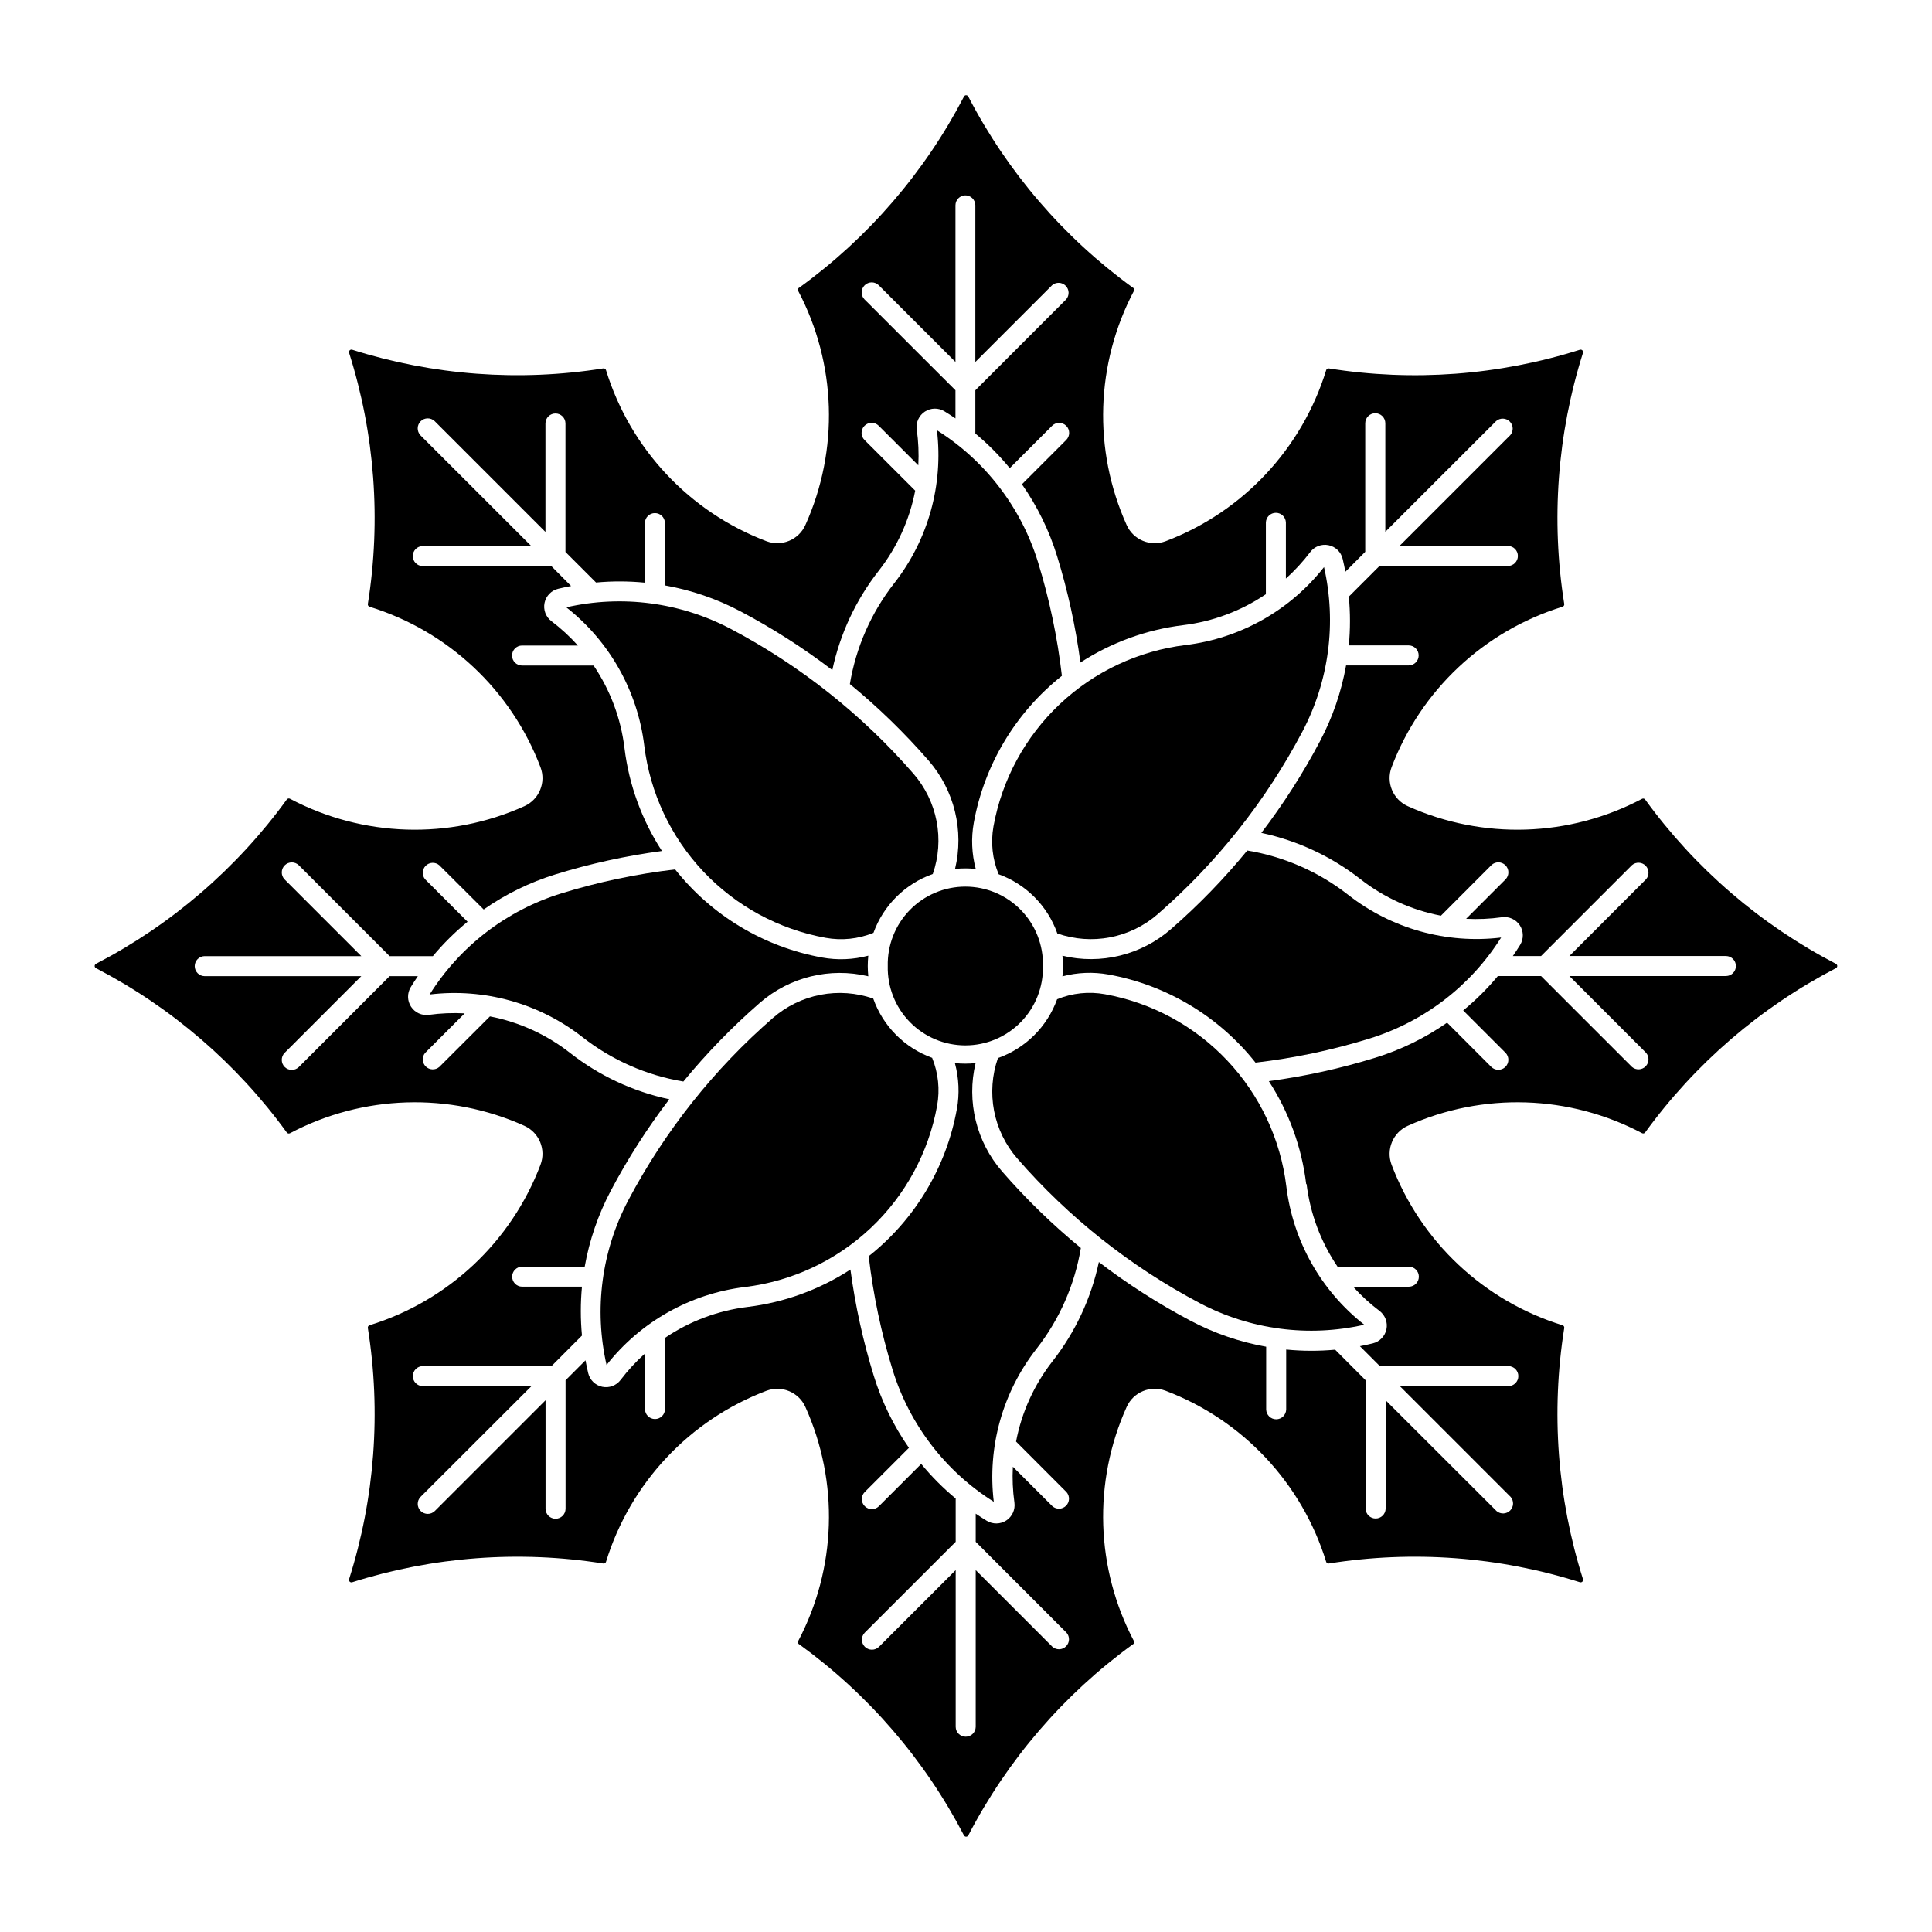
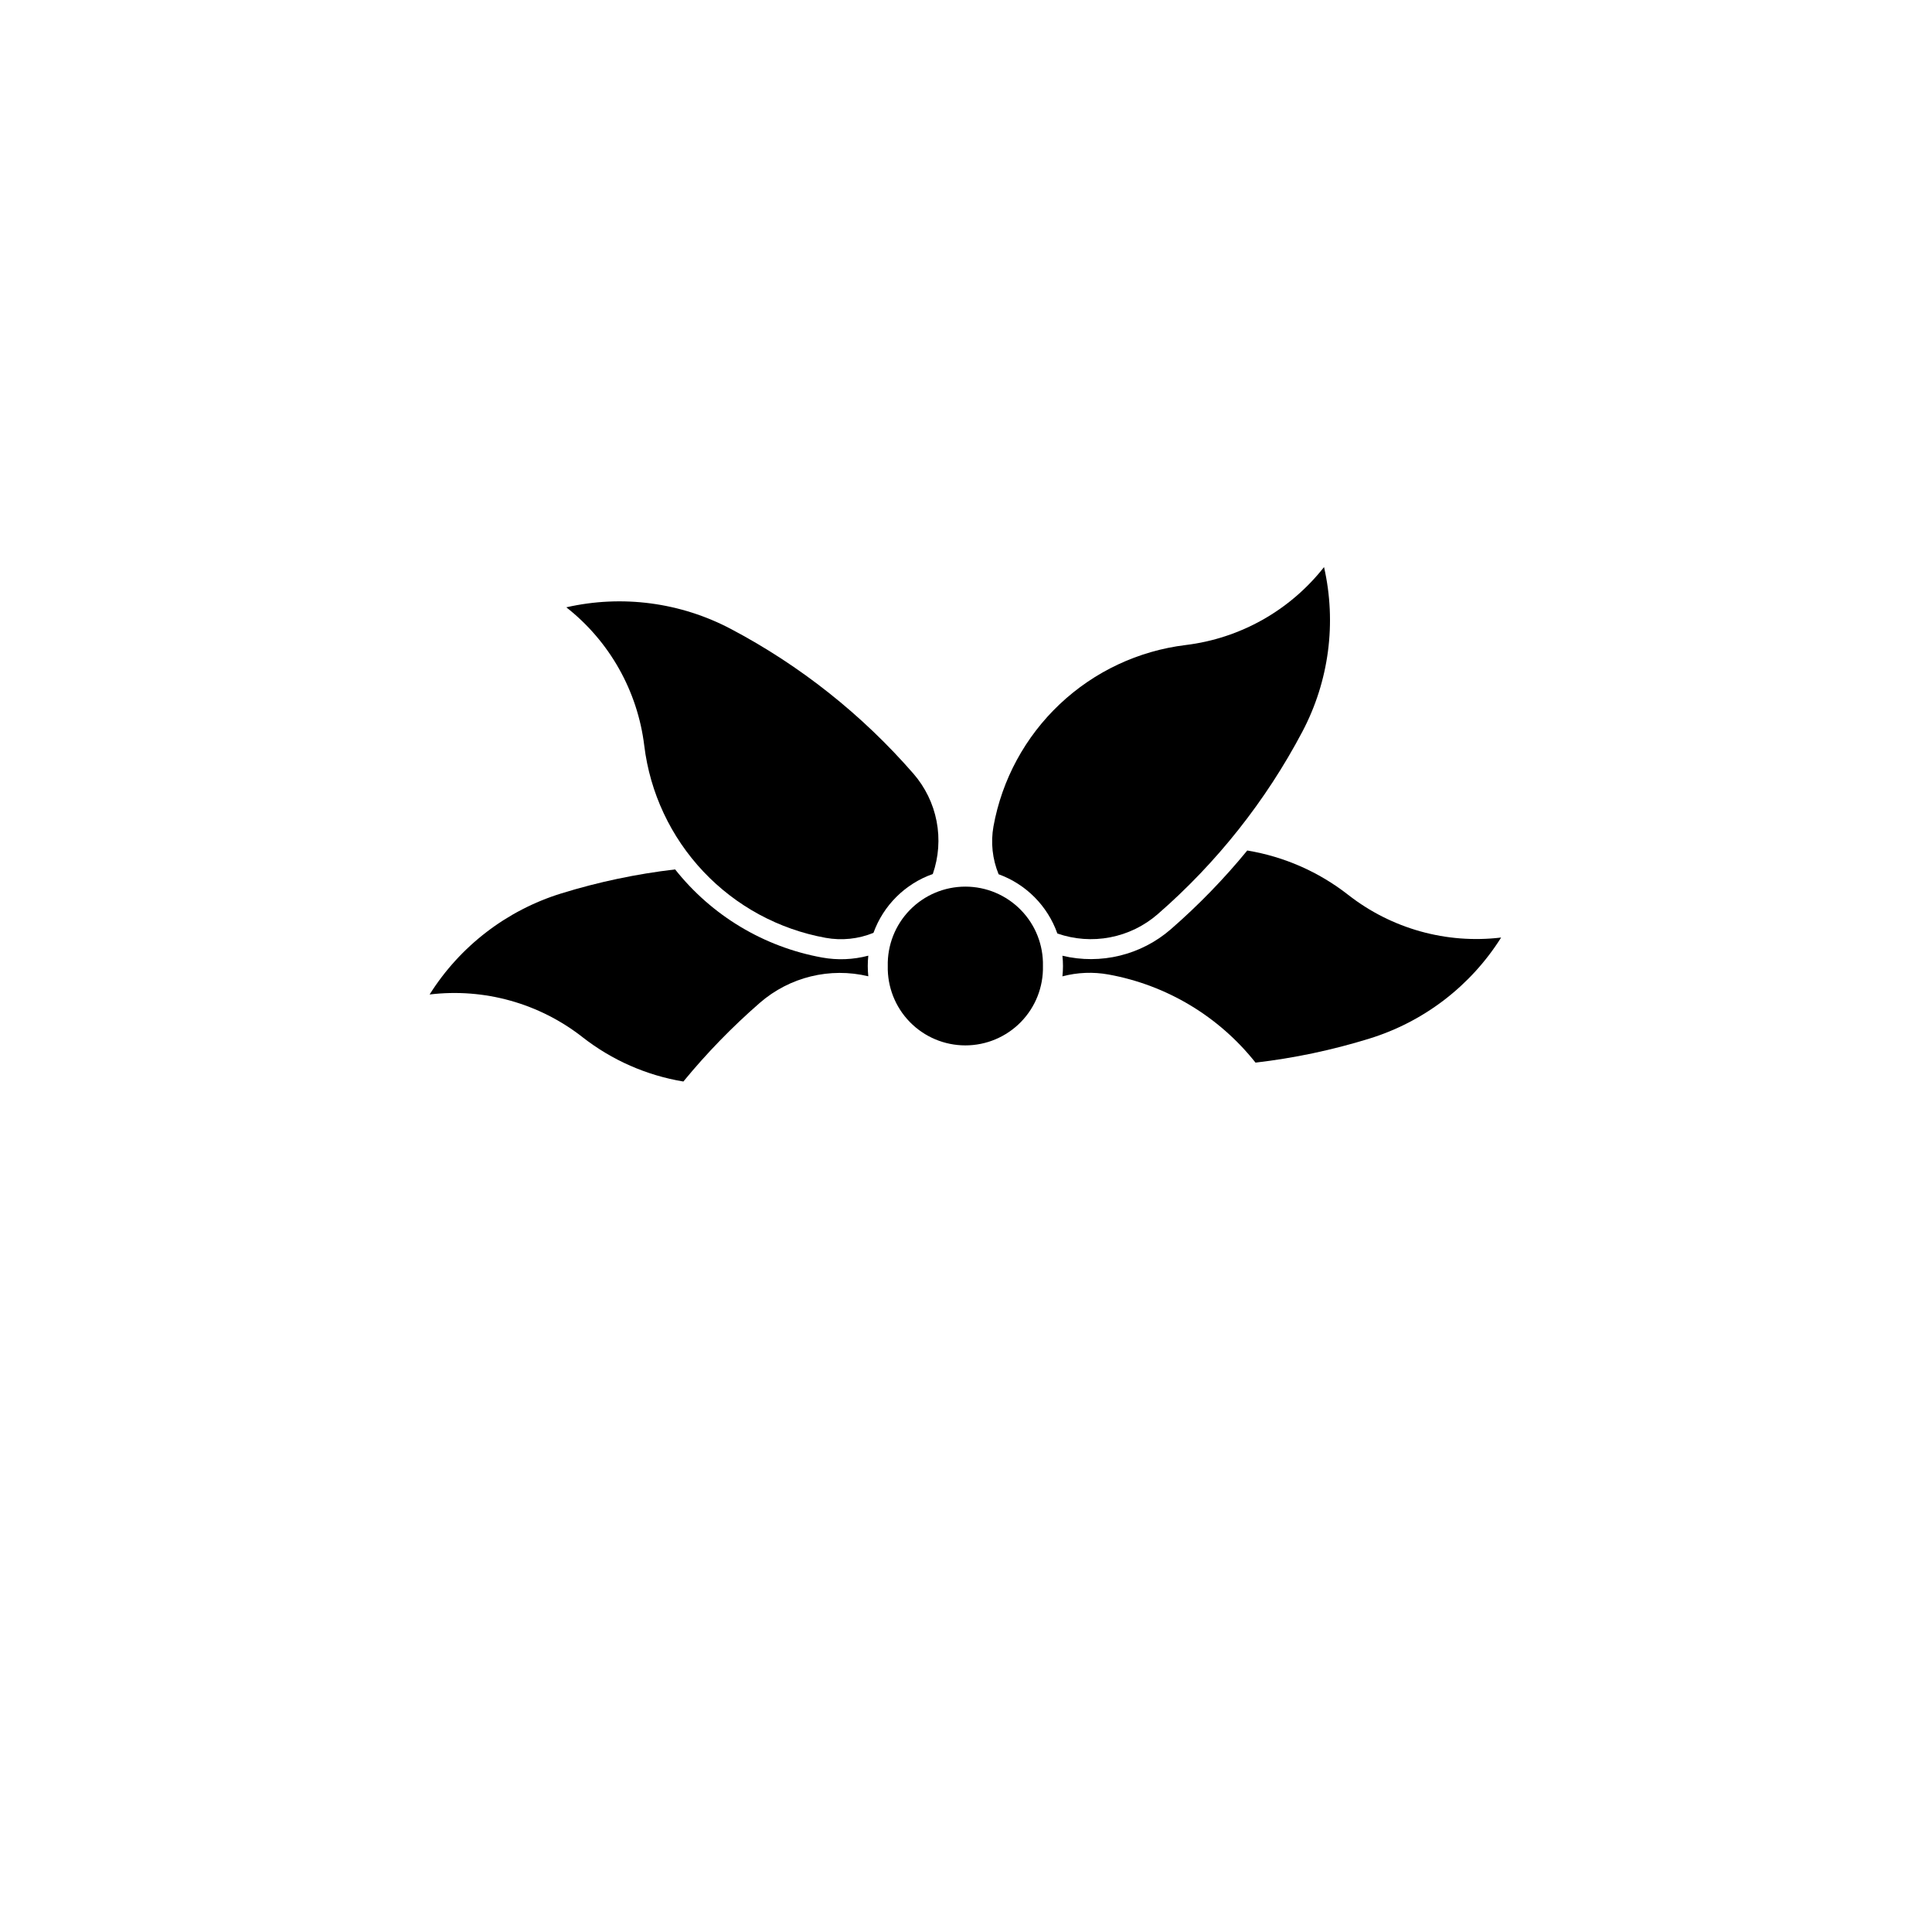
<svg xmlns="http://www.w3.org/2000/svg" fill="#000000" width="800px" height="800px" version="1.1" viewBox="144 144 512 512">
  <g>
    <path d="m408.63 375.68c7.281 2.637 12.996 8.398 15.578 15.703 4.492 1.566 9.32 1.918 13.992 1.016 4.676-0.898 9.027-3.019 12.617-6.144 15.645-13.609 28.633-30 38.312-48.336 7.074-13.391 9.117-28.871 5.754-43.637-9.004 11.465-22.184 18.895-36.656 20.656-12.512 1.523-24.207 7.012-33.371 15.66-9.168 8.648-15.328 20.004-17.574 32.402-0.762 4.269-0.289 8.668 1.363 12.68z" />
-     <path d="m399.89 169.25c-0.191 0.047-0.352 0.176-0.434 0.355-10.395 20.02-25.316 37.34-43.578 50.578-0.336 0.121-0.512 0.492-0.391 0.828 10.195 19.301 10.914 42.223 1.949 62.121-1.766 3.934-6.289 5.812-10.32 4.289-20.406-7.746-36.098-24.477-42.52-45.336-0.09-0.312-0.398-0.504-0.719-0.457-22.27 3.547-45.059 1.852-66.555-4.953-0.23-0.066-0.477-0.004-0.645 0.168-0.168 0.168-0.23 0.414-0.164 0.645 6.816 21.5 8.516 44.297 4.973 66.574-0.051 0.312 0.133 0.621 0.438 0.723 20.855 6.434 37.578 22.129 45.312 42.539 1.527 4.027-0.344 8.547-4.266 10.32-19.902 8.957-42.824 8.234-62.121-1.969-0.289-0.16-0.656-0.074-0.848 0.199-13.242 18.254-30.562 33.168-50.578 43.555-0.207 0.113-0.336 0.332-0.336 0.566 0 0.238 0.129 0.457 0.336 0.57 20.016 10.387 37.336 25.301 50.578 43.555 0.191 0.273 0.559 0.359 0.848 0.199 19.297-10.203 42.219-10.93 62.121-1.969 3.922 1.773 5.793 6.293 4.266 10.32-7.734 20.41-24.457 36.105-45.312 42.539-0.305 0.098-0.488 0.406-0.438 0.723 3.543 22.277 1.844 45.074-4.973 66.574-0.066 0.23-0.004 0.477 0.164 0.645 0.168 0.172 0.414 0.234 0.645 0.168 21.496-6.812 44.285-8.516 66.555-4.973 0.312 0.051 0.621-0.137 0.719-0.438 6.422-20.859 22.113-37.59 42.52-45.336 4.031-1.523 8.555 0.355 10.32 4.289 8.965 19.898 8.246 42.82-1.949 62.117-0.121 0.34 0.055 0.711 0.391 0.832 18.262 13.238 33.184 30.559 43.578 50.578 0.109 0.219 0.332 0.355 0.578 0.355 0.246 0 0.469-0.137 0.582-0.355 10.379-20.016 25.285-37.332 43.531-50.578 0.336-0.121 0.512-0.492 0.395-0.832-10.203-19.293-10.93-42.215-1.969-62.117 1.766-3.941 6.301-5.824 10.34-4.289 20.414 7.738 36.109 24.469 42.539 45.336 0.098 0.285 0.379 0.465 0.676 0.438 22.285-3.547 45.086-1.844 66.598 4.973 0.227 0.055 0.465-0.012 0.625-0.18 0.164-0.168 0.223-0.406 0.16-0.633-6.812-21.5-8.516-44.297-4.973-66.574 0.051-0.316-0.133-0.625-0.438-0.723-20.855-6.434-37.578-22.129-45.316-42.539-1.52-4.035 0.359-8.555 4.289-10.32 19.902-8.961 42.828-8.234 62.121 1.969 0.277 0.125 0.602 0.043 0.785-0.199 13.242-18.254 30.562-33.168 50.578-43.555 0.207-0.113 0.336-0.332 0.336-0.57 0-0.234-0.129-0.453-0.336-0.566-20.016-10.387-37.336-25.301-50.578-43.555-0.184-0.242-0.508-0.324-0.785-0.199-19.293 10.203-42.219 10.926-62.121 1.969-3.93-1.766-5.809-6.285-4.289-10.32 7.738-20.41 24.461-36.105 45.316-42.539 0.305-0.102 0.488-0.41 0.438-0.723-3.543-22.277-1.84-45.074 4.973-66.574 0.062-0.227 0.004-0.465-0.16-0.633-0.16-0.168-0.398-0.234-0.625-0.18-21.512 6.812-44.316 8.508-66.598 4.953-0.305-0.027-0.586 0.164-0.676 0.457-6.43 20.867-22.125 37.598-42.539 45.336-4.039 1.535-8.574-0.348-10.34-4.289-8.961-19.902-8.234-42.824 1.969-62.121 0.117-0.336-0.059-0.707-0.395-0.828-18.246-13.246-33.152-30.562-43.531-50.578-0.129-0.27-0.43-0.418-0.723-0.355zm-0.168 26.523-0.004-0.004c0.715-0.027 1.41 0.234 1.93 0.727 0.52 0.492 0.816 1.172 0.828 1.887v41.543l20.348-20.348c1.055-0.895 2.621-0.828 3.594 0.152 0.977 0.98 1.035 2.547 0.137 3.598l-24.078 24.098v11.457c3.32 2.766 6.375 5.84 9.117 9.18l11.23-11.23c1.043-1.031 2.719-1.02 3.75 0.023 1.031 1.039 1.02 2.719-0.02 3.75l-11.727 11.727h-0.004c4.078 5.832 7.227 12.262 9.324 19.062 2.84 9.203 4.902 18.629 6.176 28.18 8.211-5.332 17.527-8.719 27.246-9.906 7.848-0.957 15.355-3.769 21.902-8.203v-18.961c0.023-1.449 1.203-2.609 2.652-2.609 1.449 0 2.629 1.16 2.652 2.609v14.816c2.367-2.125 4.523-4.469 6.445-7.004 1.129-1.504 3.023-2.219 4.863-1.836 1.84 0.379 3.297 1.789 3.734 3.617 0.27 1.133 0.512 2.273 0.723 3.422l5.262-5.285v-34.066c0-1.469 1.191-2.66 2.664-2.66 1.469 0 2.66 1.191 2.66 2.66v28.758l29.383-29.359v0.004c1.055-0.898 2.621-0.836 3.598 0.148 0.977 0.98 1.035 2.551 0.133 3.598l-29.359 29.359 28.758 0.004c1.449 0.016 2.617 1.199 2.617 2.652 0 1.449-1.168 2.633-2.617 2.652h-34.062l-8.121 8.121h-0.004c0.406 4.301 0.406 8.629 0 12.93h15.871c1.461 0.008 2.637 1.195 2.637 2.652 0 1.457-1.176 2.644-2.637 2.652h-16.598c-1.246 7.004-3.574 13.77-6.898 20.055-4.5 8.527-9.707 16.664-15.559 24.328 9.574 2.035 18.562 6.231 26.273 12.266 6.234 4.875 13.543 8.191 21.32 9.676l13.387-13.406h-0.004c1.043-0.992 2.688-0.973 3.711 0.043 1.02 1.012 1.047 2.656 0.062 3.707l-10.484 10.484c3.168 0.164 6.348 0.023 9.488-0.418 1.859-0.266 3.707 0.566 4.742 2.137 1.031 1.57 1.066 3.594 0.086 5.199-0.617 0.996-1.258 1.98-1.926 2.945h7.481l24.098-24.098c1.055-0.895 2.617-0.828 3.594 0.152 0.977 0.98 1.035 2.543 0.133 3.594l-20.328 20.348h41.527c1.445 0.027 2.606 1.207 2.606 2.652 0 1.445-1.16 2.625-2.606 2.652h-41.523l20.328 20.348h-0.004c0.902 1.051 0.844 2.617-0.133 3.598-0.977 0.98-2.539 1.047-3.594 0.152l-24.098-24.09-11.461-0.004c-2.766 3.324-5.84 6.375-9.18 9.117l11.23 11.23c1.004 1.047 0.98 2.703-0.047 3.723-1.027 1.023-2.68 1.035-3.723 0.027l-11.727-11.746c-5.836 4.07-12.266 7.207-19.062 9.301-9.207 2.848-18.633 4.918-28.18 6.195 5.332 8.219 8.723 17.543 9.902 27.27h0.105c0.957 7.848 3.769 15.355 8.207 21.902h18.938c1.445 0.023 2.606 1.203 2.606 2.652 0 1.445-1.16 2.625-2.606 2.652h-14.816c2.133 2.367 4.484 4.523 7.027 6.441 1.488 1.141 2.188 3.035 1.801 4.867-0.391 1.832-1.801 3.277-3.625 3.711-1.129 0.277-2.262 0.527-3.398 0.746l5.281 5.285h34.066c1.457 0.008 2.637 1.191 2.637 2.652 0 1.457-1.18 2.641-2.637 2.652h-28.762l29.359 29.359h0.004c0.898 1.051 0.84 2.617-0.137 3.598-0.973 0.98-2.539 1.047-3.594 0.152l-29.402-29.359v28.781-0.004c-0.059 1.422-1.227 2.547-2.652 2.547-1.422 0-2.594-1.125-2.652-2.547v-34.086l-8.078-8.102c-4.316 0.398-8.66 0.387-12.973-0.039v15.871c-0.023 1.449-1.203 2.613-2.652 2.613-1.449 0-2.629-1.164-2.652-2.613v-16.617c-6.996-1.242-13.754-3.562-20.035-6.879-8.523-4.5-16.652-9.707-24.305-15.559-2.039 9.574-6.234 18.562-12.27 26.273-4.871 6.231-8.188 13.531-9.676 21.301l13.387 13.406c0.902 1.047 0.848 2.617-0.133 3.598-0.977 0.98-2.543 1.047-3.598 0.148l-10.504-10.484c-0.168 3.176-0.027 6.363 0.414 9.512 0.254 1.855-0.582 3.695-2.148 4.723s-3.586 1.059-5.188 0.086c-0.988-0.605-1.965-1.234-2.922-1.887v7.461l24.078 24.098c0.902 1.047 0.848 2.617-0.133 3.598-0.977 0.984-2.543 1.047-3.598 0.148l-20.348-20.348v41.547c-0.023 1.449-1.203 2.609-2.652 2.609-1.449 0-2.629-1.16-2.652-2.609v-41.543l-20.348 20.348v-0.004c-1.039 1.008-2.695 0.996-3.723-0.023-1.027-1.023-1.047-2.676-0.047-3.723l24.117-24.098v-11.461c-3.328-2.762-6.387-5.836-9.137-9.18l-11.23 11.23v0.004c-1.043 1.004-2.695 0.992-3.723-0.027-1.027-1.023-1.047-2.676-0.047-3.723l11.75-11.75h-0.004c-4.066-5.828-7.207-12.25-9.301-19.039-2.848-9.215-4.918-18.645-6.199-28.203-8.207 5.332-17.527 8.719-27.246 9.906-7.848 0.957-15.355 3.769-21.898 8.203v18.961c-0.059 1.422-1.23 2.547-2.652 2.547-1.426 0-2.598-1.125-2.652-2.547v-14.816c-2.375 2.121-4.539 4.469-6.465 7.004-1.133 1.488-3.019 2.195-4.852 1.816-1.832-0.379-3.281-1.781-3.727-3.598-0.27-1.133-0.512-2.273-0.723-3.418l-5.281 5.285v34.086-0.004c-0.023 1.449-1.203 2.609-2.652 2.609s-2.629-1.16-2.652-2.609v-28.781l-29.359 29.359h-0.004c-1.039 1.008-2.695 0.996-3.723-0.023-1.027-1.023-1.047-2.676-0.047-3.723l29.402-29.359-28.801-0.004c-1.461-0.008-2.637-1.191-2.637-2.648 0-1.461 1.176-2.644 2.637-2.652h34.105l8.082-8.102h-0.004c-0.406-4.309-0.406-8.645 0-12.953h-15.891c-1.445-0.023-2.606-1.203-2.606-2.652 0-1.445 1.16-2.625 2.606-2.652h16.617c1.242-7 3.562-13.766 6.879-20.055 4.496-8.52 9.695-16.648 15.539-24.305-9.574-2.039-18.562-6.234-26.27-12.266-6.219-4.875-13.504-8.199-21.262-9.699l-13.426 13.406c-1.055 0.898-2.621 0.832-3.598-0.148-0.977-0.98-1.035-2.551-0.133-3.602l10.465-10.465v0.004c-3.176-0.172-6.359-0.039-9.512 0.395-1.852 0.246-3.684-0.594-4.703-2.16-1.023-1.562-1.055-3.578-0.082-5.176 0.602-0.988 1.23-1.961 1.887-2.918h-7.481l-24.078 24.098c-1.043 1.004-2.695 0.992-3.723-0.027s-1.047-2.676-0.047-3.723l20.344-20.348h-41.543c-1.445-0.023-2.606-1.203-2.606-2.652 0-1.445 1.16-2.625 2.606-2.652h41.543l-20.348-20.348 0.004 0.004c-1-1.051-0.977-2.703 0.051-3.723 1.023-1.02 2.676-1.031 3.719-0.027l24.078 24.098h11.457c2.773-3.324 5.852-6.375 9.199-9.117l-11.23-11.23c-0.902-1.051-0.844-2.617 0.133-3.602 0.977-0.98 2.543-1.047 3.598-0.148l11.77 11.727v0.004c5.82-4.07 12.238-7.207 19.02-9.305 9.219-2.848 18.66-4.918 28.223-6.195-5.34-8.211-8.734-17.527-9.926-27.246-0.949-7.848-3.758-15.355-8.184-21.902h-18.98c-1.457-0.008-2.637-1.195-2.637-2.652 0-1.457 1.18-2.644 2.637-2.652h14.812c-2.121-2.367-4.465-4.523-7-6.445-1.504-1.133-2.215-3.031-1.832-4.871 0.387-1.84 1.805-3.293 3.633-3.727 1.129-0.27 2.262-0.512 3.398-0.727l-5.242-5.285h-34.105c-1.445-0.023-2.606-1.203-2.606-2.652 0-1.445 1.16-2.625 2.606-2.648h28.801l-29.383-29.359 0.004-0.004c-0.988-1.047-0.961-2.691 0.059-3.707 1.023-1.016 2.668-1.035 3.711-0.039l29.359 29.359v-28.781c0.023-1.449 1.203-2.609 2.652-2.609 1.449 0 2.629 1.16 2.652 2.609v34.086l8.102 8.102c4.309-0.395 8.645-0.383 12.953 0.039v-15.891c0.055-1.426 1.227-2.547 2.648-2.547 1.426 0 2.598 1.121 2.652 2.547v16.617c6.996 1.242 13.754 3.562 20.039 6.879 8.527 4.5 16.664 9.707 24.324 15.559 2.035-9.574 6.231-18.562 12.266-26.273 4.879-6.223 8.203-13.516 9.699-21.277l-13.43-13.422c-1.039-1.039-1.039-2.731 0-3.769 1.043-1.043 2.731-1.043 3.773 0l10.484 10.484c0.168-3.18 0.027-6.363-0.414-9.512-0.258-1.859 0.578-3.695 2.148-4.723 1.566-1.027 3.586-1.062 5.188-0.086 0.988 0.605 1.965 1.234 2.922 1.887v-7.461l-24.117-24.098h-0.004c-0.996-1.047-0.973-2.699 0.051-3.719 1.027-1.02 2.68-1.035 3.723-0.031l20.348 20.348v-41.543c0.02-1.41 1.141-2.555 2.547-2.609z" />
    <path d="m420.39 400c0.129-5.531-1.98-10.887-5.852-14.844-3.871-3.961-9.172-6.191-14.707-6.191-5.539 0-10.84 2.231-14.711 6.191-3.867 3.957-5.977 9.312-5.852 14.844-0.125 5.535 1.984 10.891 5.852 14.848 3.871 3.961 9.172 6.191 14.711 6.191 5.535 0 10.836-2.231 14.707-6.191 3.871-3.957 5.981-9.312 5.852-14.848z" />
-     <path d="m402.57 374.28c-1.82-0.195-3.656-0.195-5.473 0 2.441-10.152-0.172-20.855-7.019-28.738-6.371-7.324-13.348-14.105-20.855-20.262 1.621-9.754 5.664-18.945 11.762-26.727 8.988-11.48 13.055-26.055 11.312-40.531 12.812 8.066 22.312 20.457 26.777 34.926 3.031 9.836 5.156 19.93 6.34 30.152-12.258 9.715-20.562 23.562-23.352 38.953-0.727 4.062-0.547 8.238 0.523 12.23z" />
    <path d="m506.87 419.25c-9.832 3.039-19.922 5.164-30.145 6.356-9.715-12.262-23.566-20.566-38.961-23.352-4.055-0.734-8.223-0.57-12.211 0.488 0.195-1.816 0.195-3.644 0-5.461 10.156 2.441 20.867-0.18 28.746-7.035 7.316-6.371 14.086-13.348 20.238-20.852 9.758 1.613 18.957 5.652 26.746 11.75 11.48 8.988 26.059 13.055 40.535 11.312-8.07 12.824-20.469 22.328-34.949 26.793z" />
-     <path d="m397.57 437.96c-2.793 15.391-11.094 29.238-23.355 38.949 1.188 10.227 3.312 20.32 6.348 30.156 4.469 14.473 13.977 26.863 26.801 34.922-1.742-14.473 2.328-29.047 11.312-40.527 6.098-7.785 10.141-16.973 11.762-26.727-7.508-6.16-14.484-12.938-20.855-20.266-6.856-7.879-9.477-18.582-7.043-28.734-1.82 0.191-3.656 0.191-5.477 0 1.07 3.988 1.25 8.164 0.523 12.23z" />
-     <path d="m424.15 408.8c4.019-1.641 8.418-2.098 12.688-1.32 12.398 2.246 23.75 8.402 32.398 17.57 8.645 9.164 14.133 20.855 15.656 33.363 1.762 14.469 9.191 27.652 20.656 36.656-14.766 3.363-30.25 1.324-43.645-5.75-18.336-9.684-34.727-22.684-48.336-38.332-3.117-3.59-5.231-7.941-6.129-12.609-0.895-4.668-0.543-9.492 1.023-13.984 7.301-2.586 13.055-8.309 15.688-15.594z" />
    <path d="m298.38 418.86c-11.48-8.988-26.055-13.055-40.527-11.312 8.059-12.816 20.449-22.324 34.914-26.789 9.836-3.039 19.926-5.164 30.148-6.356 9.715 12.262 23.562 20.562 38.957 23.352 4.066 0.738 8.246 0.57 12.238-0.492-0.191 1.816-0.191 3.644 0 5.461-10.156-2.438-20.863 0.184-28.742 7.035-7.324 6.371-14.105 13.348-20.266 20.855-9.75-1.617-18.938-5.66-26.723-11.75z" />
-     <path d="m348.84 413.76c-15.652 13.605-28.652 29.996-38.344 48.336-7.074 13.391-9.113 28.871-5.754 43.641 9.004-11.469 22.188-18.898 36.66-20.66 12.512-1.523 24.207-7.012 33.375-15.66 9.164-8.648 15.324-20.004 17.57-32.402 0.773-4.266 0.316-8.664-1.32-12.68-7.293-2.629-13.023-8.395-15.609-15.703-4.492-1.559-9.312-1.906-13.98-1.008-4.668 0.902-9.016 3.016-12.602 6.137z" />
    <path d="m391.2 375.62c-7.312 2.578-13.086 8.305-15.723 15.594-4.008 1.637-8.398 2.094-12.66 1.324-12.402-2.242-23.762-8.398-32.414-17.562-8.652-9.168-14.141-20.859-15.668-33.375-1.762-14.469-9.191-27.652-20.656-36.656 14.77-3.363 30.254-1.324 43.648 5.754 18.336 9.684 34.727 22.68 48.336 38.328 3.121 3.59 5.242 7.938 6.144 12.609 0.902 4.668 0.555 9.496-1.008 13.988z" />
  </g>
</svg>